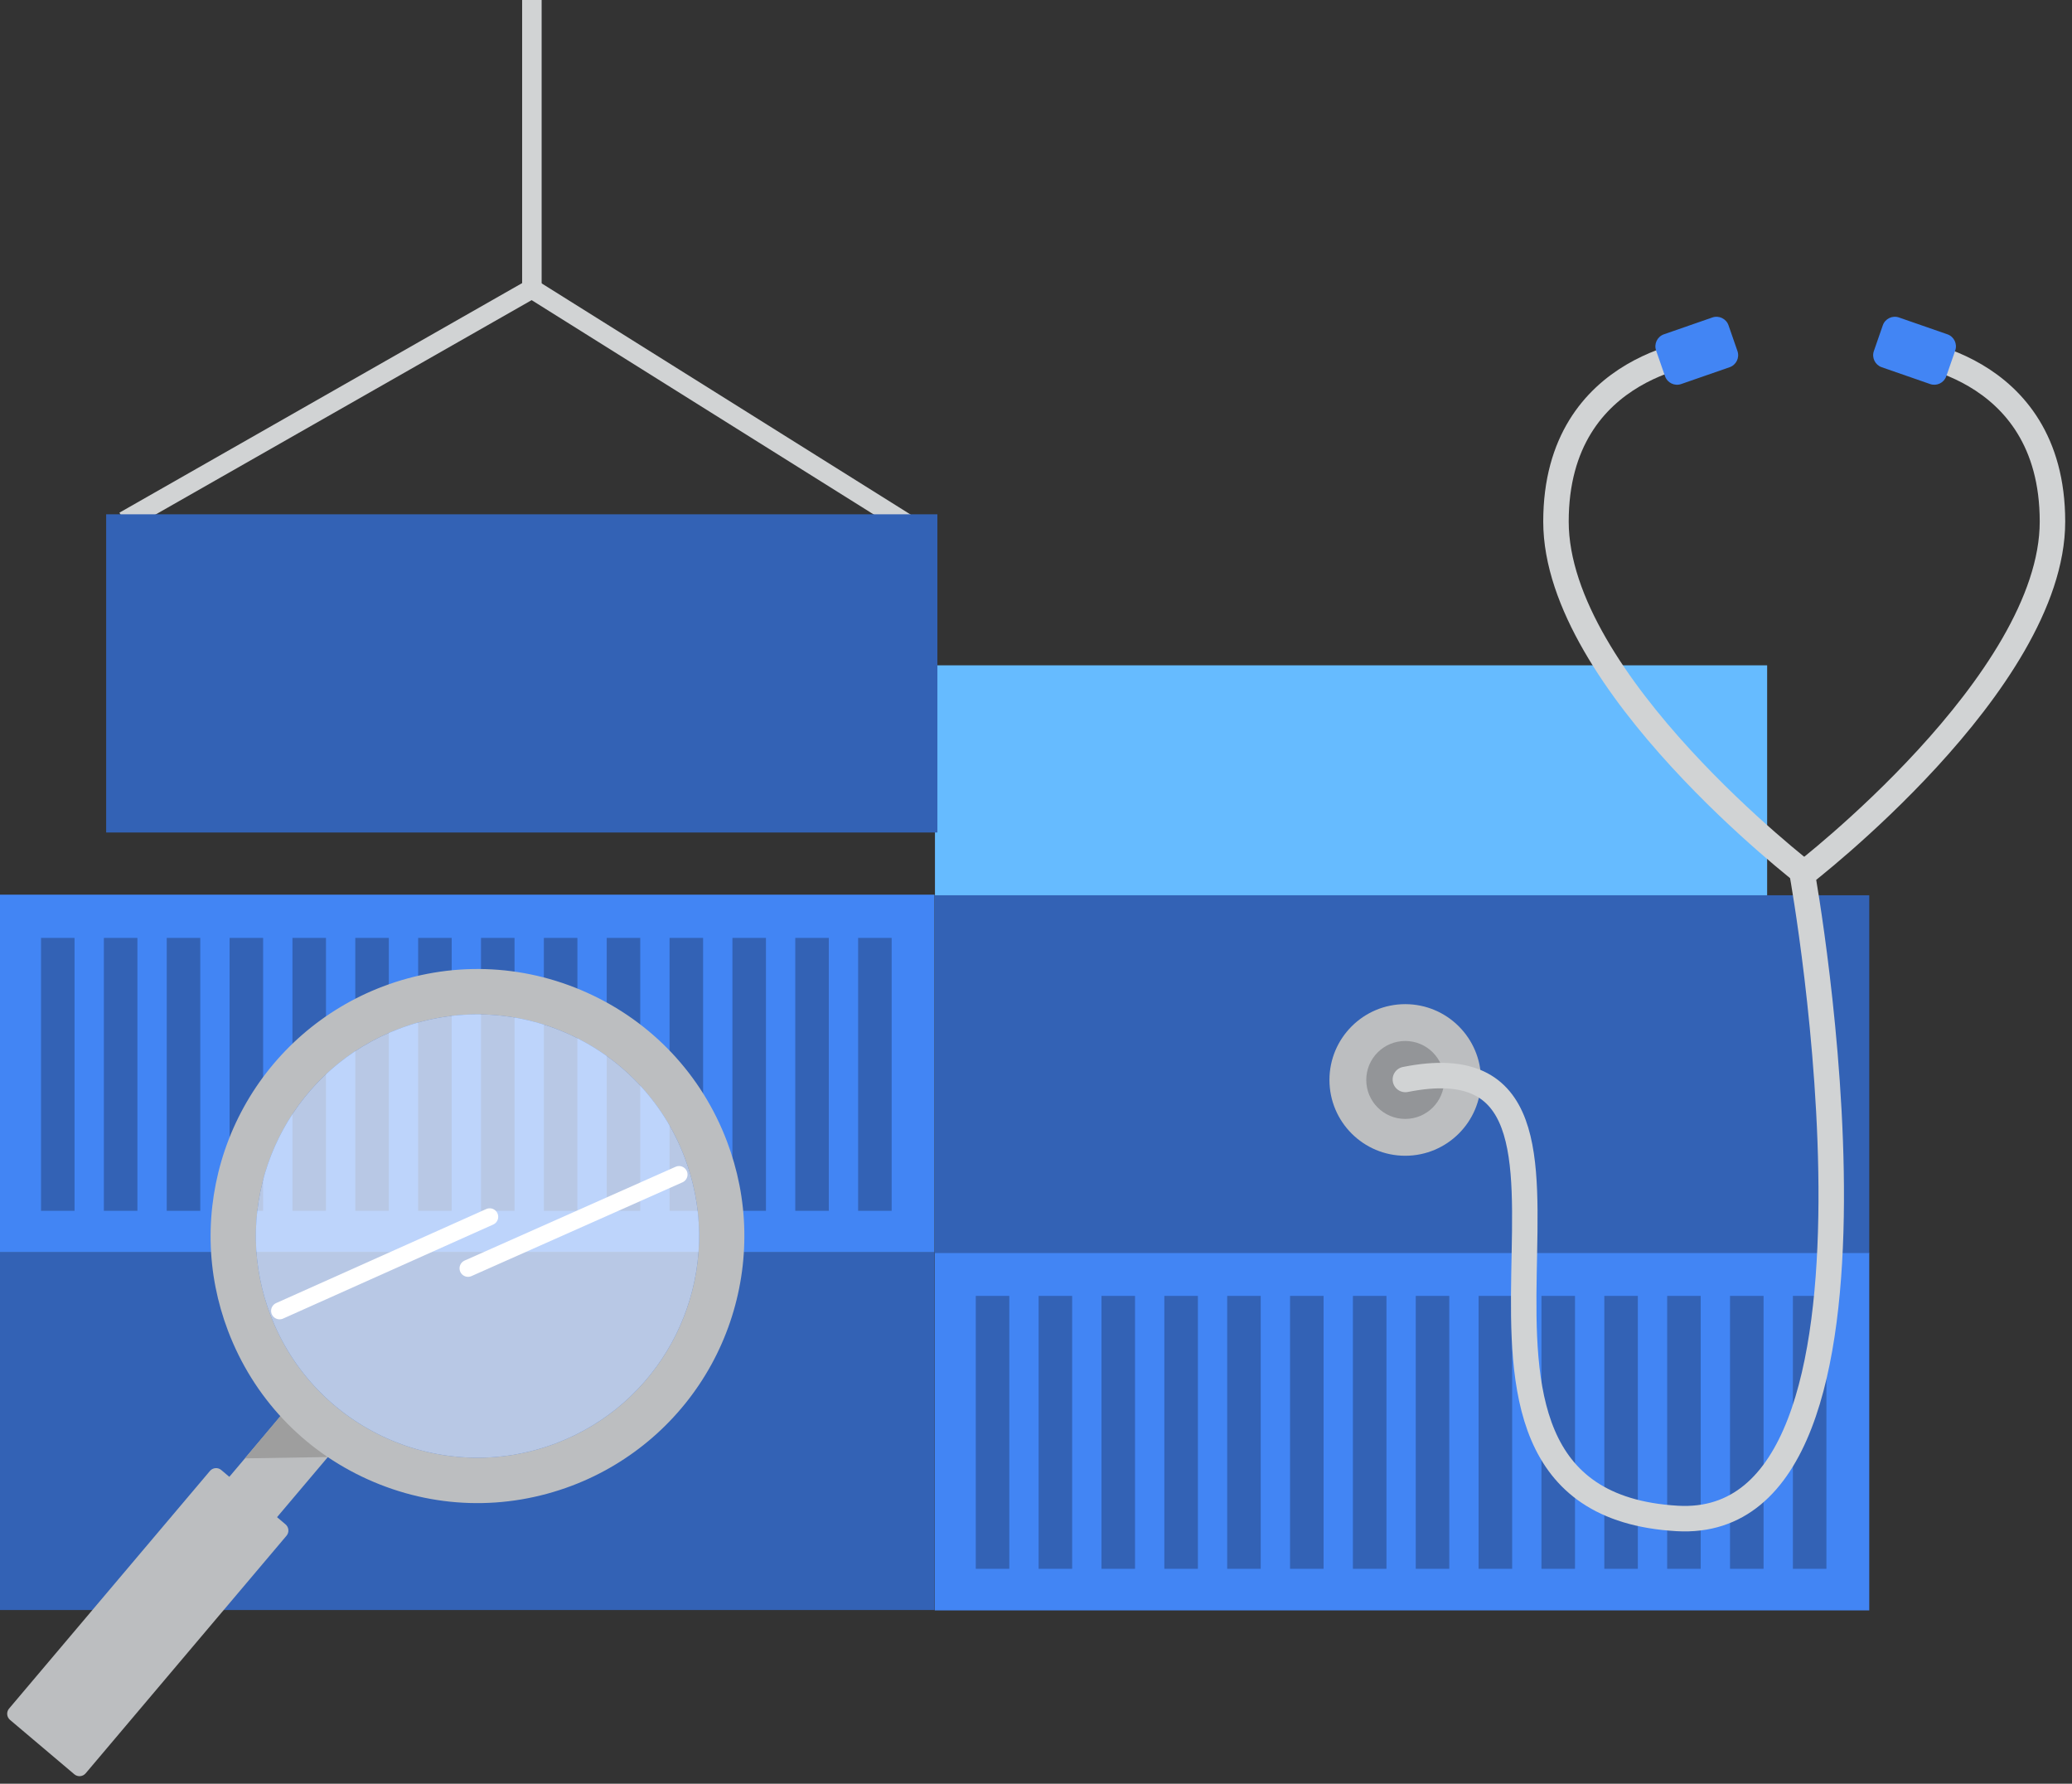
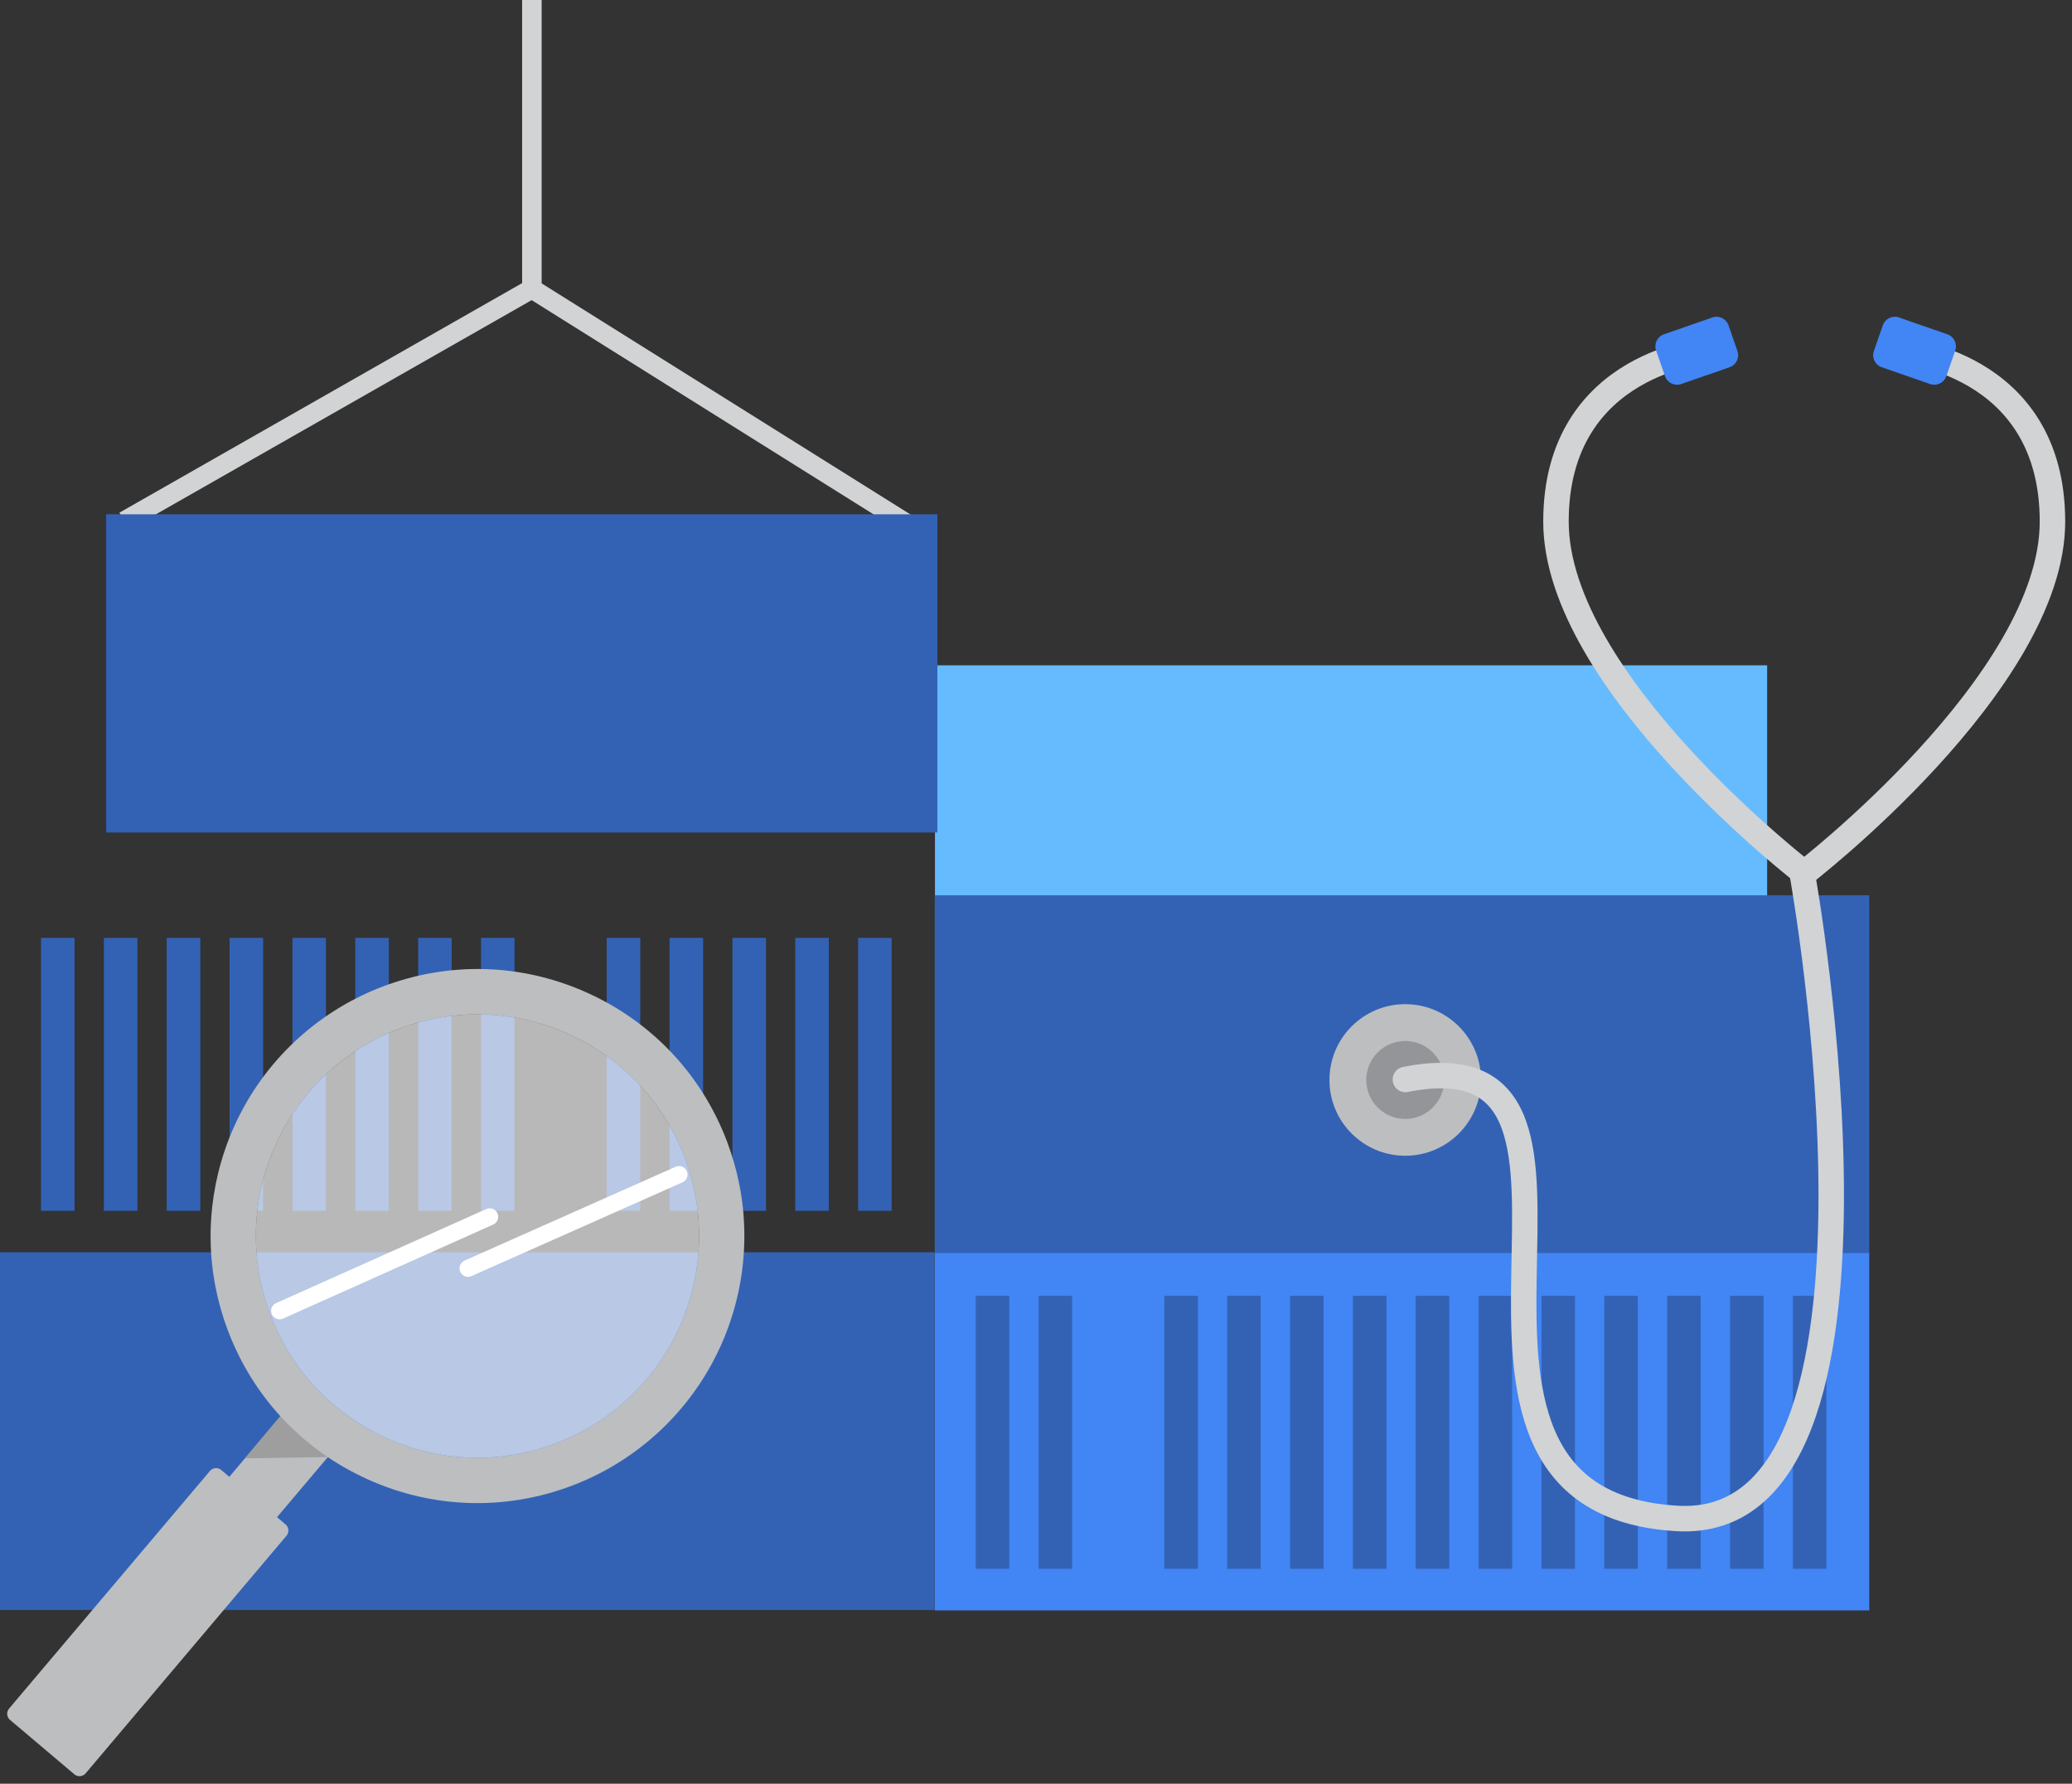
<svg xmlns="http://www.w3.org/2000/svg" width="244px" height="210px" viewBox="0 0 244 210" version="1.1">
  <rect x="0" y="0" width="244" height="210" fill="#333333" stroke="none" />
  <title>Illustration 3@3x</title>
  <desc>Created with Sketch.</desc>
  <defs />
  <g id="Spanner" stroke="none" stroke-width="1" fill="none" fill-rule="evenodd">
    <g id="Container-Engine-GKE" transform="translate(-808, -1146)">
      <g id="Illustration-3" transform="translate(808, 1146)">
        <polygon id="Fill-1" fill="#66BBFF" points="110.102 115.837 208.1 115.837 208.1 78.331 110.102 78.331" />
-         <polygon id="Fill-2" fill="#4285F4" points="0 147.448 110.047 147.448 110.047 105.331 0 105.331" />
        <polygon id="Fill-3" fill="#3362B5" points="4.831 142.553 8.78 142.553 8.78 110.422 4.831 110.422" />
        <polygon id="Fill-4" fill="#3362B5" points="12.232 142.553 16.181 142.553 16.181 110.422 12.232 110.422" />
        <polygon id="Fill-5" fill="#3362B5" points="19.634 142.553 23.583 142.553 23.583 110.422 19.634 110.422" />
        <polygon id="Fill-6" fill="#3362B5" points="27.036 142.553 30.985 142.553 30.985 110.422 27.036 110.422" />
        <polygon id="Fill-7" fill="#3362B5" points="34.438 142.553 38.387 142.553 38.387 110.422 34.438 110.422" />
        <polygon id="Fill-8" fill="#3362B5" points="41.84 142.553 45.789 142.553 45.789 110.422 41.84 110.422" />
        <polygon id="Fill-9" fill="#3362B5" points="49.241 142.553 53.19 142.553 53.19 110.422 49.241 110.422" />
        <polygon id="Fill-10" fill="#3362B5" points="56.643 142.553 60.592 142.553 60.592 110.422 56.643 110.422" />
-         <polygon id="Fill-11" fill="#3362B5" points="64.045 142.553 67.994 142.553 67.994 110.422 64.045 110.422" />
        <polygon id="Fill-12" fill="#3362B5" points="71.446 142.553 75.395 142.553 75.395 110.422 71.446 110.422" />
        <polygon id="Fill-13" fill="#3362B5" points="86.25 142.553 90.199 142.553 90.199 110.422 86.25 110.422" />
        <polygon id="Fill-14" fill="#3362B5" points="101.053 142.553 105.002 142.553 105.002 110.422 101.053 110.422" />
        <polygon id="Fill-15" fill="#3362B5" points="93.652 142.553 97.601 142.553 97.601 110.422 93.652 110.422" />
        <polygon id="Fill-16" fill="#3362B5" points="78.848 142.553 82.797 142.553 82.797 110.422 78.848 110.422" />
        <polygon id="Fill-17" fill="#3362B5" points="0 189.552 110.047 189.552 110.047 147.435 0 147.435" />
        <g id="Group-46" style="mix-blend-mode: multiply;" transform="translate(4.595, 152.503)" fill="#3362B5">
          <polygon id="Fill-18" points="0.236 32.153 4.185 32.153 4.185 0.022 0.236 0.022" />
          <polygon id="Fill-20" points="7.638 32.153 11.587 32.153 11.587 0.022 7.638 0.022" />
          <polygon id="Fill-22" points="15.039 32.153 18.988 32.153 18.988 0.022 15.039 0.022" />
          <polygon id="Fill-24" points="22.441 32.153 26.39 32.153 26.39 0.022 22.441 0.022" />
          <polygon id="Fill-26" points="29.843 32.153 33.792 32.153 33.792 0.022 29.843 0.022" />
          <polygon id="Fill-28" points="37.245 32.153 41.194 32.153 41.194 0.022 37.245 0.022" />
          <polygon id="Fill-30" points="44.646 32.153 48.595 32.153 48.595 0.022 44.646 0.022" />
          <polygon id="Fill-32" points="52.048 32.153 55.997 32.153 55.997 0.022 52.048 0.022" />
          <polygon id="Fill-34" points="59.45 32.153 63.399 32.153 63.399 0.022 59.45 0.022" />
          <polygon id="Fill-36" points="66.851 32.153 70.8 32.153 70.8 0.022 66.851 0.022" />
          <polygon id="Fill-38" points="81.655 32.153 85.604 32.153 85.604 0.022 81.655 0.022" />
          <polygon id="Fill-40" points="96.458 32.153 100.407 32.153 100.407 0.022 96.458 0.022" />
          <polygon id="Fill-42" points="89.057 32.153 93.006 32.153 93.006 0.022 89.057 0.022" />
          <polygon id="Fill-44" points="74.253 32.153 78.202 32.153 78.202 0.022 74.253 0.022" />
        </g>
        <polygon id="Fill-47" fill="#4285F4" points="110.077 189.596 220.125 189.596 220.125 147.479 110.077 147.479" />
        <polygon id="Fill-48" fill="#3362B5" points="114.908 184.7 118.857 184.7 118.857 152.569 114.908 152.569" />
        <polygon id="Fill-49" fill="#3362B5" points="122.31 184.7 126.259 184.7 126.259 152.569 122.31 152.569" />
-         <polygon id="Fill-50" fill="#3362B5" points="129.712 184.7 133.661 184.7 133.661 152.569 129.712 152.569" />
        <polygon id="Fill-51" fill="#3362B5" points="137.114 184.7 141.063 184.7 141.063 152.569 137.114 152.569" />
        <polygon id="Fill-52" fill="#3362B5" points="144.515 184.7 148.464 184.7 148.464 152.569 144.515 152.569" />
        <polygon id="Fill-53" fill="#3362B5" points="151.917 184.7 155.866 184.7 155.866 152.569 151.917 152.569" />
        <polygon id="Fill-54" fill="#3362B5" points="159.319 184.7 163.268 184.7 163.268 152.569 159.319 152.569" />
        <polygon id="Fill-55" fill="#3362B5" points="166.72 184.7 170.669 184.7 170.669 152.569 166.72 152.569" />
        <polygon id="Fill-56" fill="#3362B5" points="174.122 184.7 178.071 184.7 178.071 152.569 174.122 152.569" />
        <polygon id="Fill-57" fill="#3362B5" points="181.524 184.7 185.473 184.7 185.473 152.569 181.524 152.569" />
        <polygon id="Fill-58" fill="#3362B5" points="196.327 184.7 200.276 184.7 200.276 152.569 196.327 152.569" />
        <polygon id="Fill-59" fill="#3362B5" points="211.131 184.7 215.08 184.7 215.08 152.569 211.131 152.569" />
        <polygon id="Fill-60" fill="#3362B5" points="203.729 184.7 207.678 184.7 207.678 152.569 203.729 152.569" />
        <polygon id="Fill-61" fill="#3362B5" points="188.925 184.7 192.874 184.7 192.874 152.569 188.925 152.569" />
        <polygon id="Fill-62" fill="#3362B5" points="110.077 147.519 220.125 147.519 220.125 105.402 110.077 105.402" />
        <g id="Group-91" style="mix-blend-mode: multiply;" transform="translate(114.873, 110.383)" fill="#3362B5">
          <polygon id="Fill-63" points="0.035 32.24 3.984 32.24 3.984 0.109 0.035 0.109" />
          <polygon id="Fill-65" points="7.437 32.24 11.385 32.24 11.385 0.109 7.437 0.109" />
          <polygon id="Fill-67" points="14.838 32.24 18.787 32.24 18.787 0.109 14.838 0.109" />
          <polygon id="Fill-69" points="22.24 32.24 26.189 32.24 26.189 0.109 22.24 0.109" />
          <polygon id="Fill-71" points="29.642 32.24 33.591 32.24 33.591 0.109 29.642 0.109" />
          <polygon id="Fill-73" points="37.044 32.24 40.993 32.24 40.993 0.109 37.044 0.109" />
          <polygon id="Fill-75" points="44.445 32.24 48.394 32.24 48.394 0.109 44.445 0.109" />
          <polygon id="Fill-77" points="51.847 32.24 55.796 32.24 55.796 0.109 51.847 0.109" />
          <polygon id="Fill-79" points="59.249 32.24 63.198 32.24 63.198 0.109 59.249 0.109" />
          <polygon id="Fill-81" points="66.65 32.24 70.599 32.24 70.599 0.109 66.65 0.109" />
          <polygon id="Fill-83" points="81.454 32.24 85.403 32.24 85.403 0.109 81.454 0.109" />
          <polygon id="Fill-85" points="96.257 32.24 100.206 32.24 100.206 0.109 96.257 0.109" />
          <polygon id="Fill-87" points="88.856 32.24 92.805 32.24 92.805 0.109 88.856 0.109" />
          <polygon id="Fill-89" points="74.052 32.24 78.001 32.24 78.001 0.109 74.052 0.109" />
        </g>
        <polygon id="Fill-92" fill="#D1D3D4" points="106.929 63.101 62.607 35.336 15.203 62.352 14.066 60.356 62.663 32.66 108.149 61.154" />
        <polygon id="Fill-93" fill="#3362B5" points="12.502 98.013 110.388 98.013 110.388 60.55 12.502 60.55" />
        <polygon id="Fill-94" fill="#D1D3D4" points="61.486 33.998 63.783 33.998 63.783 0 61.486 0" />
        <path d="M174.405,127.146 C174.405,132.075 170.41,136.07 165.481,136.07 C160.553,136.07 156.557,132.075 156.557,127.146 C156.557,122.218 160.553,118.222 165.481,118.222 C170.41,118.222 174.405,122.218 174.405,127.146" id="Fill-104" fill="#BCBEC0" />
        <path d="M170.07,127.146 C170.07,129.681 168.016,131.735 165.481,131.735 C162.946,131.735 160.892,129.681 160.892,127.146 C160.892,124.612 162.946,122.557 165.481,122.557 C168.016,122.557 170.07,124.612 170.07,127.146" id="Fill-106" fill="#939598" />
        <path d="M201.387,41.235 C201.387,41.235 183.232,42.445 183.232,61.407 C183.232,80.368 212.683,102.961 212.683,102.961" id="Stroke-108" stroke="#D1D3D4" stroke-width="3" />
        <path d="M223.545,41.235 C223.545,41.235 241.7,42.445 241.7,61.407 C241.7,80.368 212.249,102.961 212.249,102.961 C212.249,102.961 226.222,180.433 197.5,178.771 C161.835,176.706 195.745,121.057 165.498,127.089" id="Stroke-110" stroke="#D1D3D4" stroke-width="3" stroke-linecap="round" stroke-linejoin="round" />
        <path d="M203.685,43.233 L197.975,45.216 C197.2,45.486 196.345,45.071 196.075,44.296 L195.021,41.26 C194.751,40.485 195.166,39.63 195.941,39.36 L201.651,37.376 C202.426,37.107 203.281,37.521 203.551,38.297 L204.605,41.333 C204.875,42.108 204.46,42.963 203.685,43.233" id="Fill-112" fill="#4285F4" />
        <path d="M221.587,43.233 L227.296,45.216 C228.072,45.486 228.927,45.071 229.196,44.296 L230.251,41.26 C230.52,40.485 230.106,39.63 229.331,39.36 L223.621,37.376 C222.846,37.107 221.991,37.521 221.721,38.297 L220.666,41.333 C220.397,42.108 220.811,42.963 221.587,43.233" id="Fill-114" fill="#4285F4" />
        <g id="Group-8" transform="translate(0, 113.611)">
          <polygon id="Fill-95" fill="#BCBEC0" points="26.499 72.254 20.88 67.504 34.762 51.086 40.38 55.837" />
          <polygon id="Fill-96" fill="#9E9E9E" points="38.568 57.931 28.841 58.086 33.538 52.479" />
          <g id="Group-99" transform="translate(0.416, 58.999)" fill="#BCBEC0">
            <path d="M8.336,36.28 L0.766,29.88 C0.366,29.542 0.316,28.944 0.654,28.544 L24.305,0.572 C24.643,0.172 25.241,0.121 25.641,0.46 L33.211,6.86 C33.61,7.198 33.661,7.796 33.323,8.196 L9.672,36.168 C9.334,36.568 8.735,36.618 8.336,36.28" id="Fill-97" />
          </g>
          <path d="M87.074,25.891 L81.841,26.919 L87.074,25.891 C86.733,24.155 86.24,22.431 85.609,20.767 C82.632,12.919 76.777,6.7 69.122,3.256 C61.468,-0.188 52.93,-0.445 45.082,2.532 C38.104,5.179 32.283,10.235 28.694,16.767 C25.146,23.223 23.969,30.741 25.382,37.936 C25.723,39.671 26.215,41.395 26.847,43.06 C29.824,50.908 35.679,57.127 43.334,60.57 C50.988,64.015 59.526,64.272 67.374,61.295 C74.352,58.648 80.172,53.592 83.762,47.06 C87.31,40.604 88.487,33.086 87.074,25.891 M81.841,26.917 C84.247,39.169 77.55,51.731 65.483,56.309 C52.009,61.42 36.944,54.641 31.833,41.168 C31.299,39.762 30.895,38.337 30.615,36.909 C28.21,24.657 34.906,12.096 46.973,7.518 C60.447,2.407 75.512,9.186 80.623,22.659 C81.157,24.065 81.561,25.489 81.841,26.917" id="Fill-100" fill="#BCBEC0" />
          <path d="M81.841,26.917 C84.247,39.169 77.549,51.731 65.483,56.308 C52.009,61.42 36.944,54.641 31.833,41.168 C31.299,39.762 30.895,38.337 30.615,36.909 C28.21,24.657 34.906,12.096 46.973,7.518 C60.447,2.407 75.512,9.185 80.623,22.659 C81.157,24.065 81.561,25.489 81.841,26.917" id="Fill-102" fill="#FFFFFF" opacity="0.65" />
          <path d="M32.926,40.718 L57.669,29.646" id="Stroke-116" stroke="#FFFFFF" stroke-width="2" stroke-linecap="round" stroke-linejoin="round" />
          <path d="M55.116,35.713 L79.965,24.672" id="Stroke-118" stroke="#FFFFFF" stroke-width="2" stroke-linecap="round" stroke-linejoin="round" />
        </g>
      </g>
    </g>
  </g>
</svg>